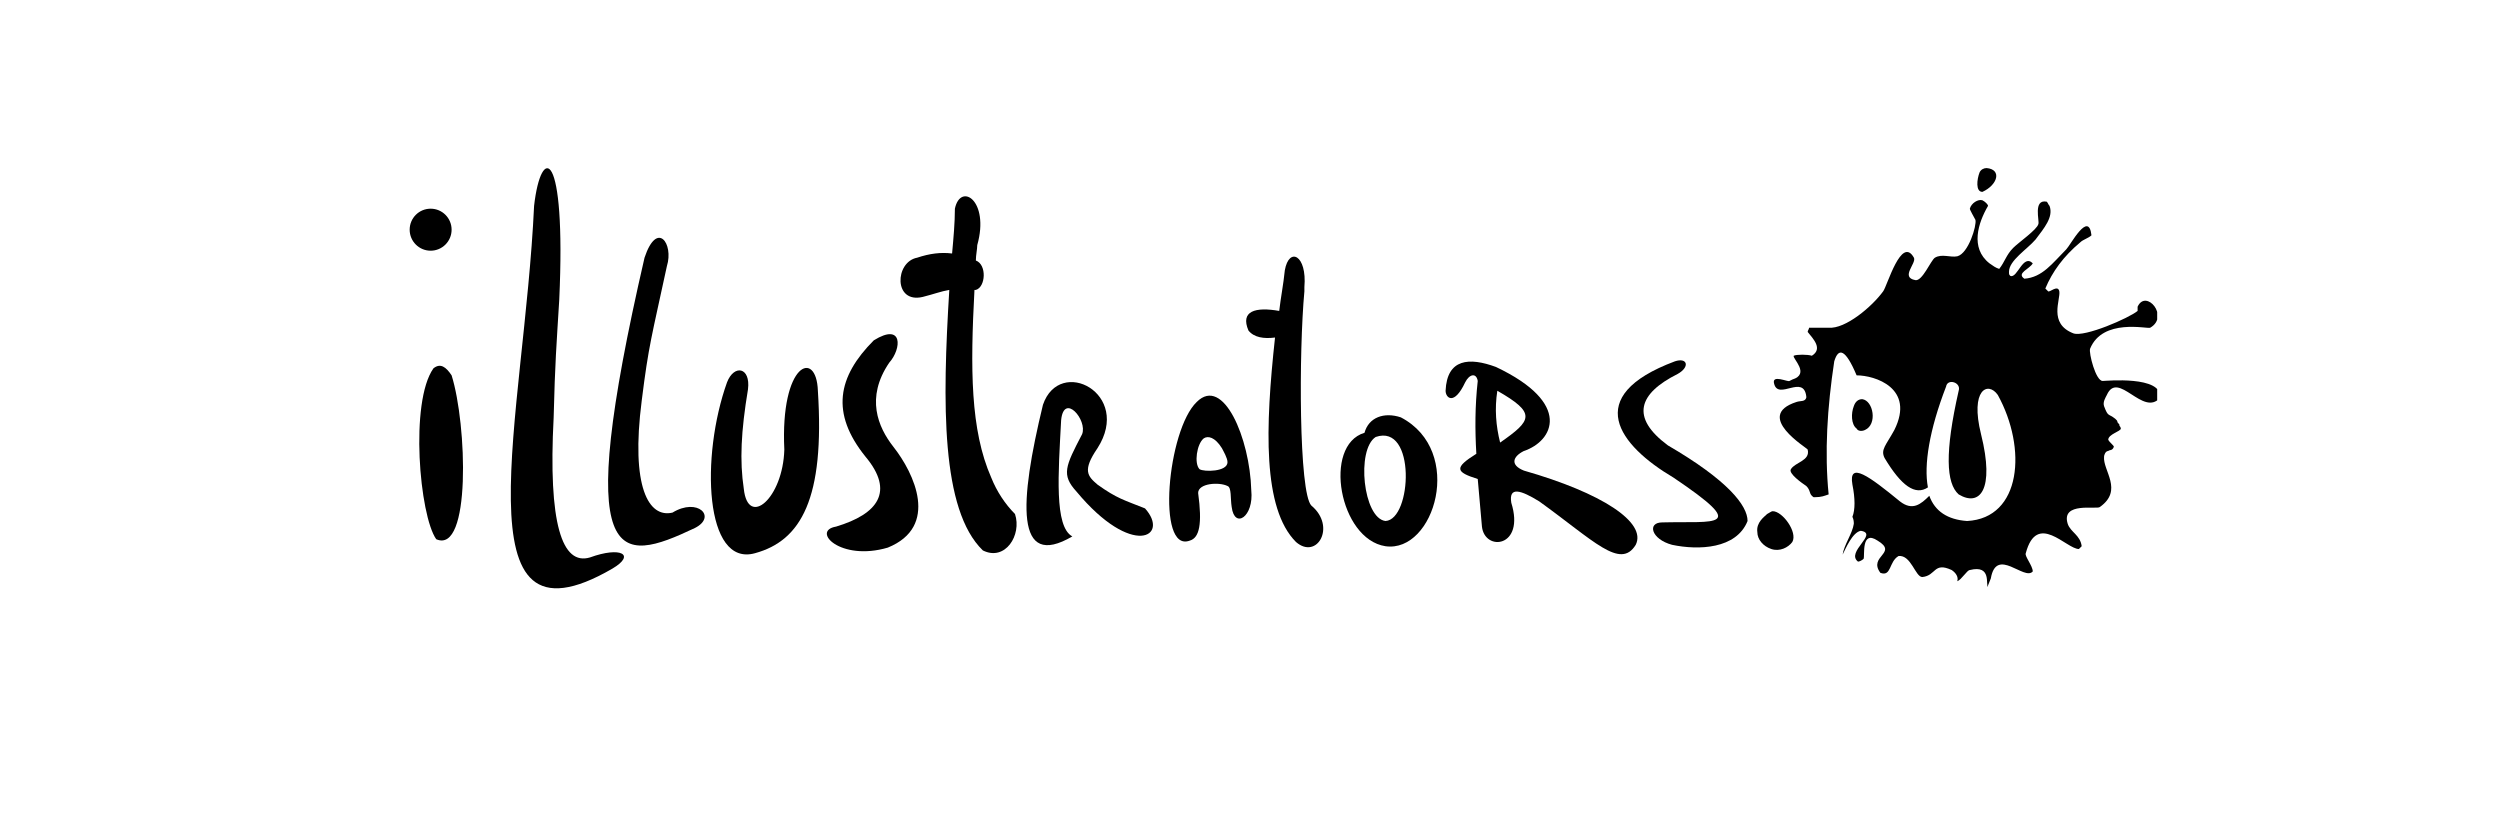
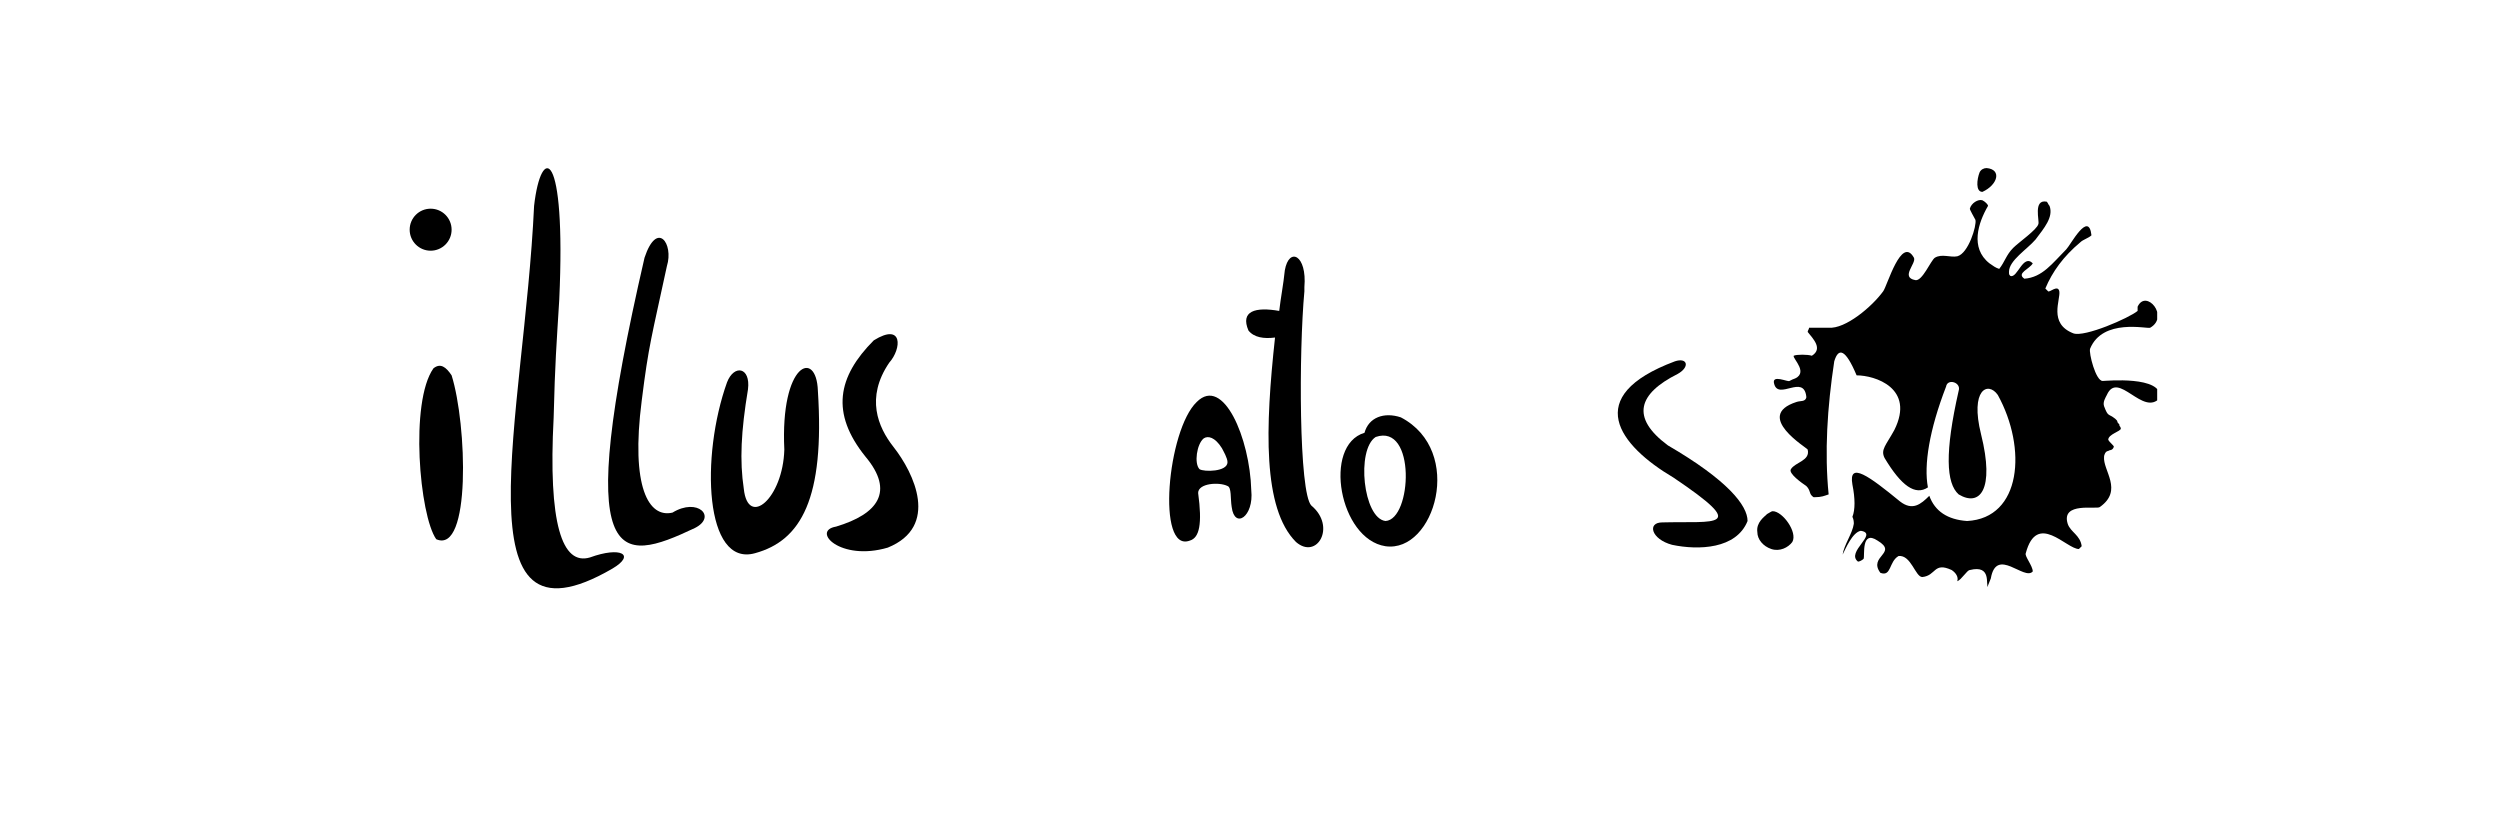
<svg xmlns="http://www.w3.org/2000/svg" width="238" height="80" viewBox="0 0 238 80" fill="none">
  <g clip-path="url(#clip0_2557_7001)">
-     <path fill-rule="evenodd" clip-rule="evenodd" d="M94.366 45.467C92.37 40.933 92.37 35.067 92.769 27.6H92.902C93.834 27.333 93.967 25.2 92.902 24.8C92.902 24.267 93.035 23.733 93.035 23.333C94.233 19.067 91.438 17.333 90.906 19.867C90.906 21.2 90.772 22.667 90.639 24.133C89.575 24 88.51 24.133 87.312 24.533C85.183 24.933 85.049 28.933 87.844 28.267C88.909 28 89.575 27.733 90.373 27.6C89.708 38.4 89.575 48.533 93.567 52.4C95.697 53.467 97.294 50.933 96.628 48.933C95.697 48 94.898 46.8 94.366 45.467Z" fill="black" />
-     <path fill-rule="evenodd" clip-rule="evenodd" d="M104.481 46.133C103.549 45.333 103.017 44.8 104.481 42.667C107.808 37.467 100.887 33.867 99.29 38.533C97.028 47.867 96.628 54.267 102.085 51.067C100.355 50.133 100.754 45.067 101.02 40C101.287 37.333 103.549 40 103.017 41.333C101.42 44.4 101.02 45.2 102.484 46.8C107.808 53.2 111.401 51.067 109.006 48.4C107.009 47.6 106.344 47.467 104.481 46.133Z" fill="black" />
    <path fill-rule="evenodd" clip-rule="evenodd" d="M56.169 53.067C53.507 53.867 52.176 49.867 52.708 39.733C52.841 34.4 52.974 32.933 53.241 28.533C53.906 14 51.511 13.733 50.845 19.6C49.913 39.733 43.392 62.8 58.298 54.133C60.561 52.8 59.097 52 56.169 53.067Z" fill="black" />
    <path fill-rule="evenodd" clip-rule="evenodd" d="M64.021 48.8C61.759 49.333 60.028 46.4 61.093 38.133C61.759 32.8 62.025 32.133 63.489 25.333C64.154 23.2 62.557 20.933 61.359 24.533C54.439 54.533 58.831 53.733 66.151 50.267C68.28 49.2 66.417 47.333 64.021 48.8Z" fill="black" />
    <path fill-rule="evenodd" clip-rule="evenodd" d="M74.668 42.8C74.535 47.467 71.208 50.267 70.809 46.533C70.409 43.867 70.543 41.066 71.208 37.066C71.474 34.933 69.877 34.666 69.212 36.4C66.683 43.467 67.082 54 71.873 52.666C76.265 51.467 78.528 47.467 77.862 37.2C77.729 33.2 74.269 34.533 74.668 42.8Z" fill="black" />
    <path fill-rule="evenodd" clip-rule="evenodd" d="M84.65 34.533C85.848 33.2 85.981 30.666 83.186 32.4C79.726 35.866 79.06 39.333 82.388 43.466C85.183 46.8 83.585 48.933 79.593 50.133C77.197 50.533 79.992 53.466 84.517 52.133C89.441 50.133 87.046 45.066 85.049 42.533C83.585 40.666 82.388 37.866 84.65 34.533Z" fill="black" />
    <path fill-rule="evenodd" clip-rule="evenodd" d="M124.844 48.133C123.646 46.933 123.646 33.467 124.178 27.733C124.178 27.6 124.178 27.6 124.178 27.333C124.444 24.267 122.714 23.467 122.315 25.733C122.182 27.067 121.916 28.4 121.782 29.6C119.52 29.2 118.056 29.6 118.854 31.467C119.387 32.133 120.318 32.267 121.383 32.133C120.452 40.667 120.185 48.4 123.38 51.6C125.376 53.333 127.239 50.133 124.844 48.133Z" fill="black" />
    <path fill-rule="evenodd" clip-rule="evenodd" d="M158.782 42.4C155.188 39.733 155.987 37.467 159.713 35.6C160.911 34.933 160.645 34 159.447 34.4C150.53 37.733 154.124 42.4 159.314 45.467C166.634 50.4 163.307 49.6 158.249 49.733C156.785 49.733 157.185 51.333 159.181 51.867C161.71 52.4 165.303 52.267 166.368 49.6C166.368 48.133 164.505 45.733 158.782 42.4Z" fill="black" />
    <path fill-rule="evenodd" clip-rule="evenodd" d="M113.93 38.267C111.135 40.933 110.07 52.667 113.265 51.467C114.196 51.2 114.462 49.867 114.063 46.933C114.063 46 116.06 45.867 116.858 46.267C117.257 46.4 117.124 47.467 117.257 48.267C117.524 50.4 119.387 49.2 119.121 46.667C118.988 41.733 116.459 35.733 113.93 38.267ZM114.196 44.667C113.664 44.133 113.93 42.267 114.596 41.733C114.995 41.467 115.66 41.6 116.326 42.667C116.459 42.933 116.858 43.6 116.858 44C116.858 44.933 114.596 44.933 114.196 44.667Z" fill="black" />
-     <path fill-rule="evenodd" clip-rule="evenodd" d="M145.073 44.8C143.743 44.267 144.009 43.467 145.073 42.934C147.868 42 149.732 38.4 142.412 34.934C139.883 34 137.753 34.133 137.62 37.2C137.62 37.867 138.419 38.667 139.484 36.4C139.883 35.6 140.548 35.467 140.681 36.267C140.415 38.667 140.415 40.934 140.548 43.2C138.419 44.533 138.552 44.934 140.681 45.6C140.815 47.067 140.948 48.533 141.081 50.133C141.347 52.533 145.207 52.133 143.876 47.867C143.609 46.267 144.807 46.667 146.537 47.733C151.728 51.467 154.257 54.267 155.721 51.867C156.785 49.733 152.527 46.934 145.073 44.8ZM142.811 42.133C142.412 40.533 142.279 38.934 142.545 37.2C146.271 39.334 145.872 40 142.811 42.133Z" fill="black" />
    <path d="M40.996 23.867C42.099 23.867 42.993 22.971 42.993 21.867C42.993 20.762 42.099 19.867 40.996 19.867C39.894 19.867 39 20.762 39 21.867C39 22.971 39.894 23.867 40.996 23.867Z" fill="black" />
    <path fill-rule="evenodd" clip-rule="evenodd" d="M41.263 35.067C39 38.267 39.932 49.067 41.529 51.333C44.856 52.8 44.457 40.4 42.993 35.733C42.46 34.933 41.928 34.533 41.263 35.067Z" fill="black" />
    <path fill-rule="evenodd" clip-rule="evenodd" d="M133.361 39.733C131.764 39.2 130.3 39.733 129.901 41.2C125.908 42.4 127.505 51.333 131.897 52C136.556 52.667 139.484 42.933 133.361 39.733ZM131.897 49.6C129.768 49.333 129.103 42.8 130.966 41.6C134.825 40.267 134.426 49.467 131.897 49.6Z" fill="black" />
    <path fill-rule="evenodd" clip-rule="evenodd" d="M200.173 36.267C199.508 36.267 198.842 33.6 198.975 33.2C200.173 30.267 204.432 31.334 204.698 31.2C206.561 30.134 204.299 27.467 203.5 29.2C203.5 29.334 203.5 29.6 203.5 29.6C202.702 30.267 198.443 32.133 197.378 31.733C194.983 30.8 196.18 28.534 196.047 27.733C195.914 27.067 195.116 27.867 194.982 27.733C194.849 27.6 194.849 27.6 194.716 27.467C195.382 25.867 196.447 24.4 198.044 23.067C198.31 22.8 198.842 22.667 199.108 22.4C198.842 20 197.112 23.334 196.713 23.733C195.382 25.067 194.45 26.4 192.72 26.534C191.921 26 193.252 25.6 193.519 25.067C192.587 24.134 192.055 26.534 191.389 26.267C191.256 26.134 191.256 26.134 191.256 25.867C191.256 24.8 192.986 23.733 193.785 22.8C194.583 21.733 195.515 20.667 195.116 19.6C194.983 19.467 194.983 19.334 194.849 19.2C193.519 18.933 194.184 21.067 194.051 21.334C193.918 21.867 192.188 23.067 191.655 23.6C190.99 24.267 190.857 24.933 190.324 25.6C189.925 25.467 189.792 25.334 189.393 25.067C187.529 23.6 188.328 21.2 189.26 19.6C189.26 19.467 188.993 19.2 188.727 19.067C188.328 18.933 187.663 19.334 187.529 19.867C187.529 20 187.929 20.667 188.062 20.933C188.195 21.467 187.396 24.134 186.332 24.4C185.666 24.534 184.868 24.134 184.202 24.534C183.803 24.8 183.004 26.8 182.339 26.667C180.875 26.4 182.472 25.067 182.206 24.534C181.008 22.4 179.677 27.2 179.278 27.733C178.213 29.2 175.684 31.334 174.087 31.2C173.821 31.2 172.224 31.2 172.224 31.2C172.224 31.334 172.091 31.467 172.091 31.6C172.623 32.267 173.555 33.2 172.49 33.867C172.091 33.733 171.026 33.733 170.76 33.867C170.627 34.133 172.357 35.6 170.627 36.133L170.361 36.267C170.228 36.4 168.631 35.6 168.897 36.533C169.296 38.133 171.692 35.6 171.958 37.733C171.958 37.733 171.958 37.733 171.958 37.867C171.825 38.267 171.425 38.133 171.026 38.267C166.9 39.6 172.091 42.667 172.091 42.8C172.357 43.867 170.893 44 170.494 44.667C170.228 45.067 171.559 46 171.958 46.267C172.357 46.667 172.224 46.934 172.49 47.2C172.623 47.334 172.623 47.334 172.756 47.334C173.422 47.334 173.688 47.2 174.087 47.067C173.688 43.067 173.954 38.8 174.62 34.4C175.019 33.067 175.684 33.2 176.749 35.733C178.479 35.733 182.339 36.934 180.343 40.934C179.544 42.4 179.012 42.8 179.411 43.6C181.008 46.267 182.339 47.2 183.537 46.4C183.137 44.267 183.67 40.934 185.267 36.8C185.4 36 186.731 36.4 186.465 37.2C185.134 43.067 185.267 46 186.465 47.067C188.461 48.267 189.925 46.667 188.594 41.334C187.529 37.067 189.26 36.267 190.191 37.6C192.986 42.667 192.454 49.334 187.263 49.6C185.4 49.467 184.202 48.667 183.67 47.2C182.871 48 182.073 48.667 180.875 47.733C177.947 45.334 175.951 43.867 176.35 46.133C176.616 47.467 176.616 48.533 176.35 49.2C176.483 49.467 176.483 49.733 176.483 49.867C176.35 50.8 175.551 51.867 175.418 52.8C175.684 52.267 176.35 50.667 177.148 50.533C178.879 50.8 175.684 52.533 176.882 53.467C177.015 53.467 177.281 53.334 177.415 53.2C177.548 52.934 177.148 50.4 178.745 51.467C180.742 52.667 177.814 52.934 179.012 54.533C180.076 54.934 179.81 53.467 180.742 52.934C181.94 52.8 182.339 54.934 183.004 54.934C184.335 54.8 184.069 53.467 185.799 54.267C186.199 54.533 186.465 54.934 186.332 55.334C186.731 55.2 187.263 54.267 187.529 54.267C189.659 53.733 188.993 55.733 189.26 55.867V55.733L189.526 55.067C190.058 52 192.72 55.334 193.519 54.4C193.519 53.867 192.72 52.934 192.853 52.667C193.918 48.667 196.713 52.267 197.911 52.267L198.177 52C198.044 50.934 197.112 50.667 196.846 49.867C196.18 47.733 199.641 48.533 199.907 48.267C202.169 46.667 200.173 44.8 200.306 43.467C200.306 43.334 200.439 42.934 200.705 42.934C200.839 42.8 201.105 42.934 201.238 42.533C201.238 42.4 200.839 42.133 200.705 41.867C200.705 41.334 201.903 41.067 201.903 40.8C201.903 40.8 201.903 40.667 201.77 40.533C201.77 40.4 201.77 40.4 201.637 40.267C201.504 40.133 201.637 40.133 201.504 40L201.371 39.867C200.705 39.334 200.705 39.733 200.306 38.667C200.173 38.267 200.439 37.867 200.572 37.6C201.637 35.2 204.033 39.733 205.63 37.867C205.896 35.733 200.439 36.267 200.173 36.267Z" fill="black" />
-     <path fill-rule="evenodd" clip-rule="evenodd" d="M177.548 40.933C178.746 40.4 178.346 38.133 177.282 38C176.882 38 176.616 38.267 176.483 38.667C176.217 39.333 176.217 40.4 176.749 40.8C176.882 41.067 177.281 41.067 177.548 40.933Z" fill="black" />
    <path fill-rule="evenodd" clip-rule="evenodd" d="M188.727 18.267C188.86 18.267 188.86 18.267 188.727 18.267C190.191 17.6 190.591 16.133 189.127 16C188.86 16 188.594 16.133 188.461 16.4C188.195 17.067 188.062 18.267 188.727 18.267Z" fill="black" />
    <path fill-rule="evenodd" clip-rule="evenodd" d="M168.764 48.666C168.631 48.666 168.497 48.8 168.231 48.933C167.965 49.2 167.167 49.733 167.3 50.666C167.3 51.333 167.832 52 168.631 52.267C169.429 52.533 170.228 52.133 170.627 51.6C171.159 50.666 169.695 48.666 168.764 48.666Z" fill="black" />
  </g>
  <defs>
    <clipPath id="clip0_2557_7001">
      <rect width="166.364" height="40" fill="white" transform="translate(39 16)" />
    </clipPath>
  </defs>
</svg>